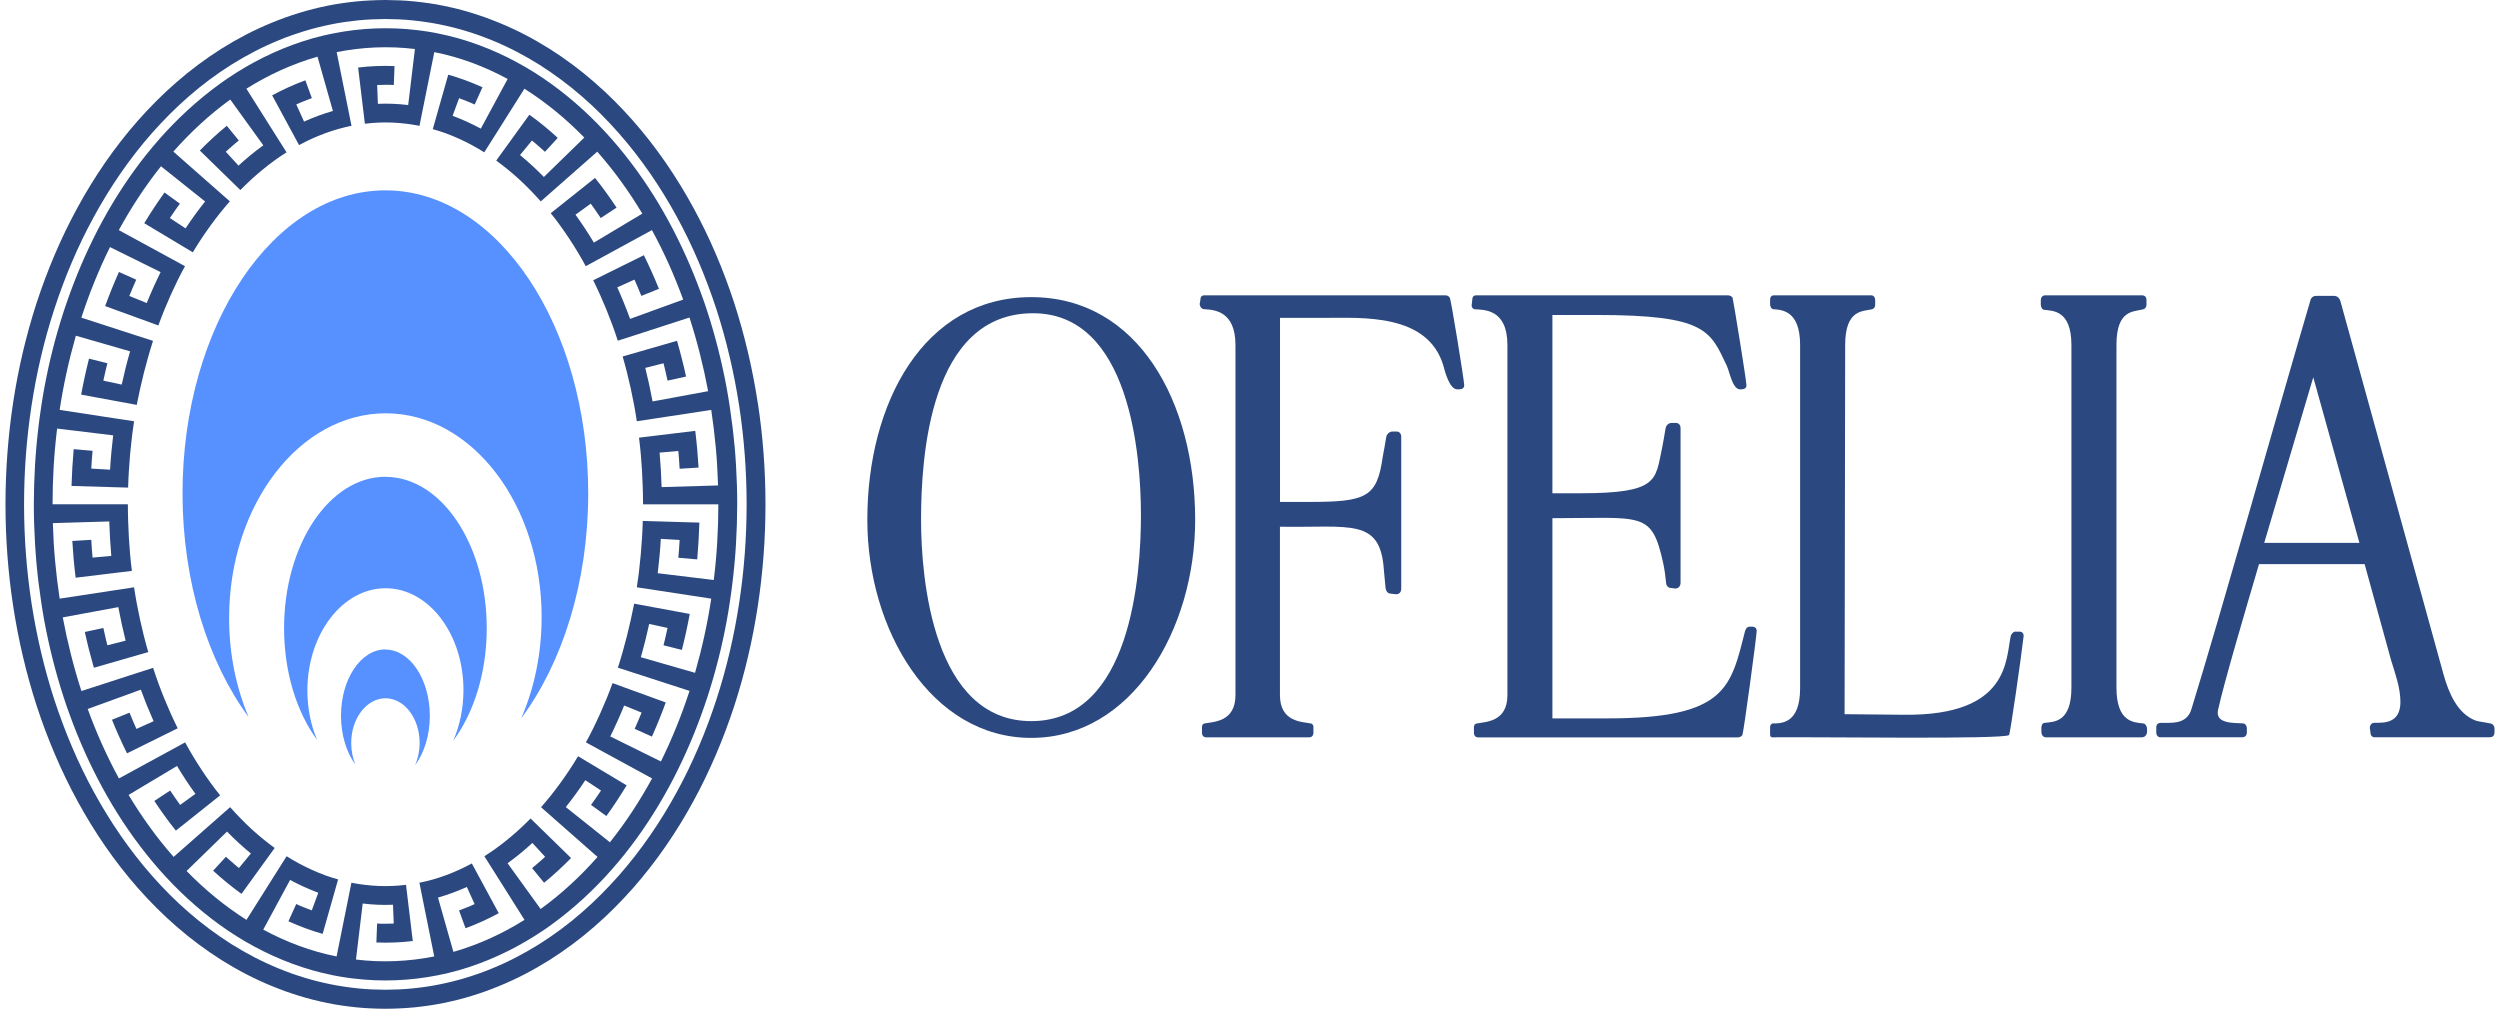
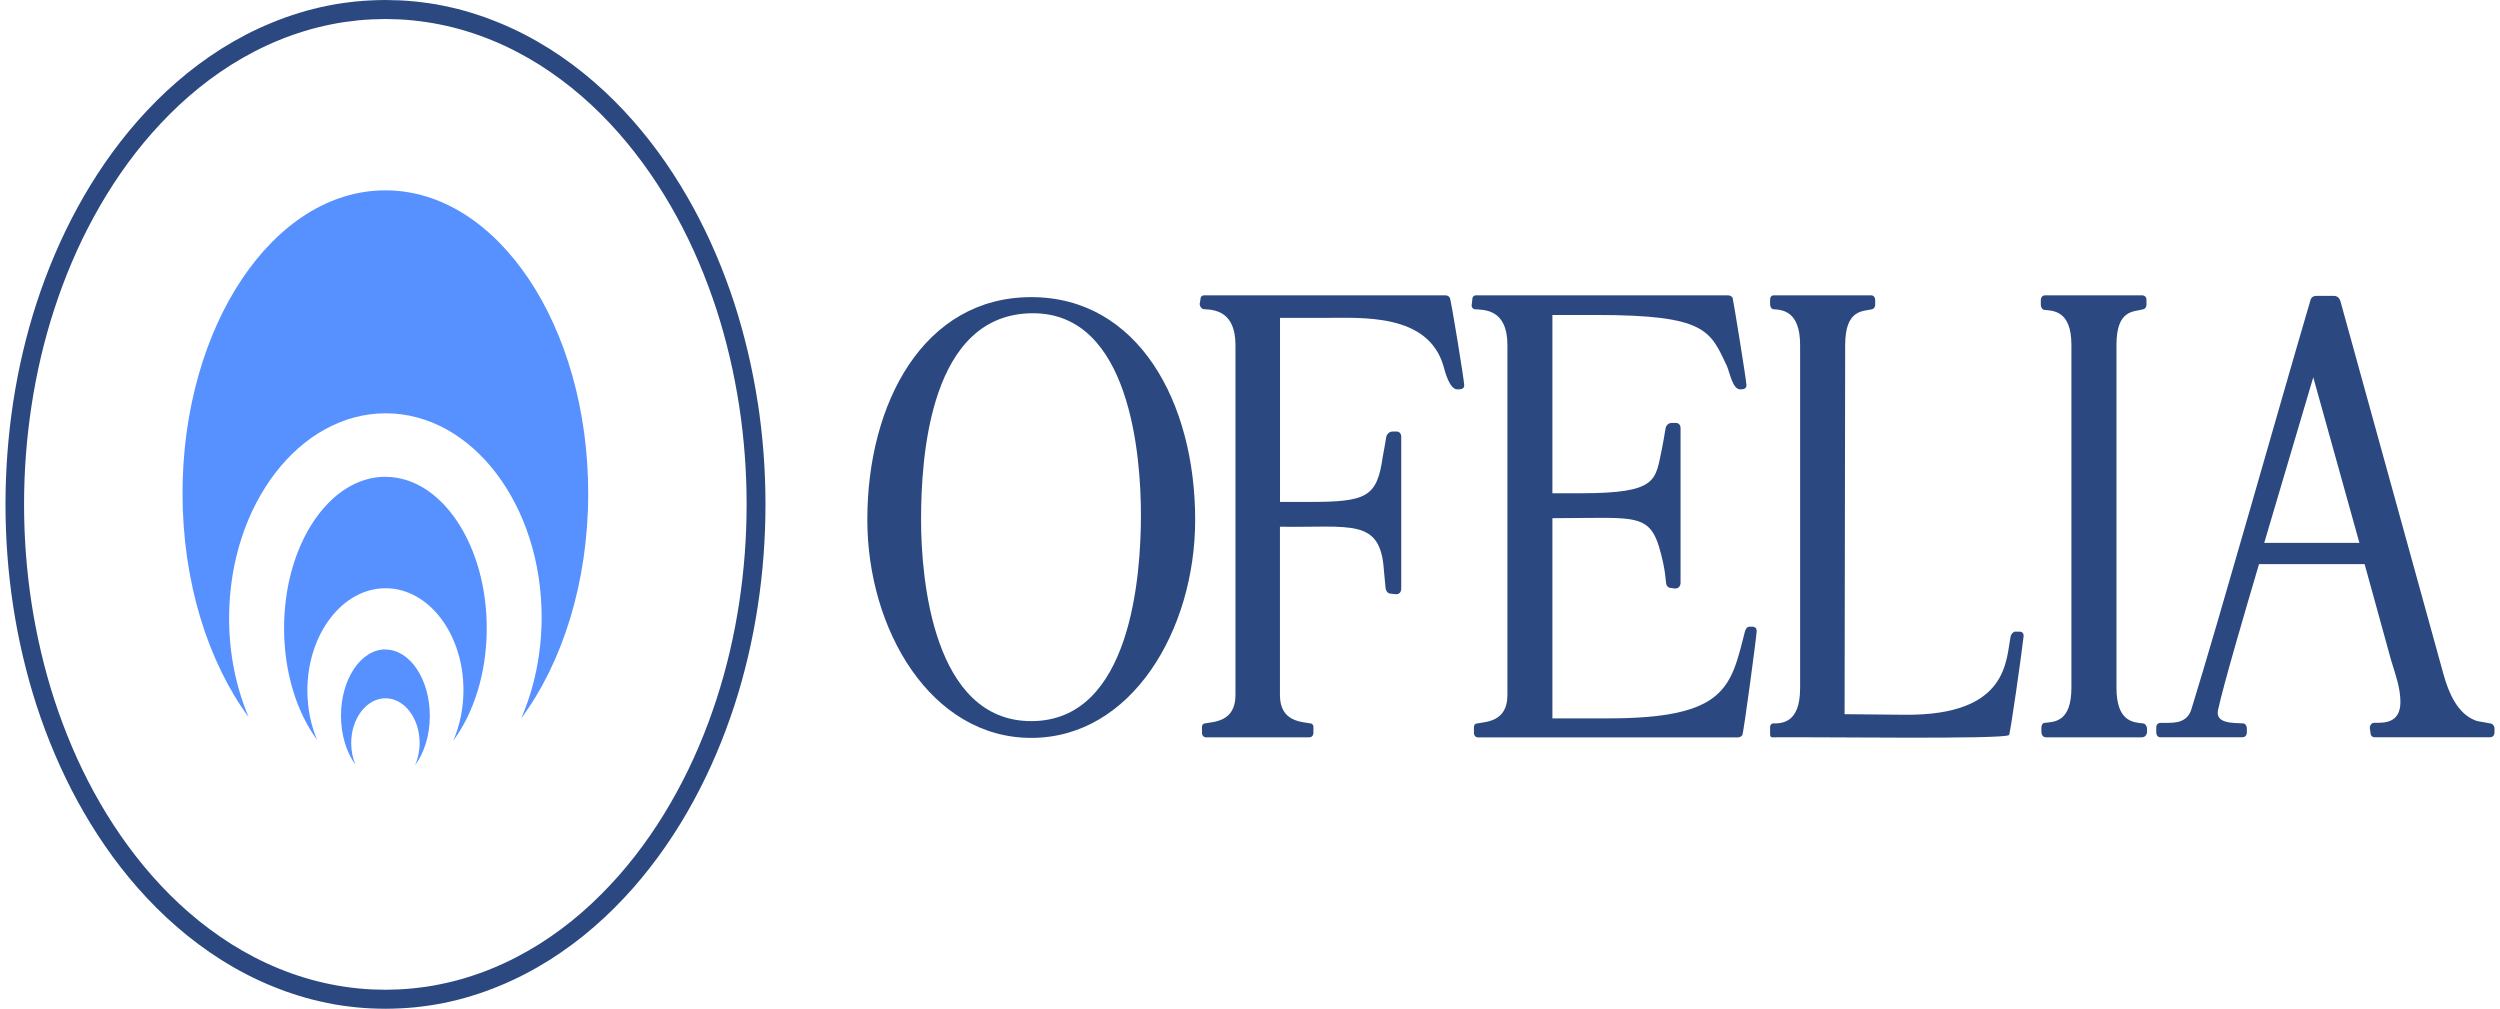
<svg xmlns="http://www.w3.org/2000/svg" width="228" height="92" viewBox="0 0 228 92" fill="none">
  <path fill-rule="evenodd" clip-rule="evenodd" d="M35.15 17.36C45.367 17.36 53.645 29.728 53.645 44.991C53.645 53.14 51.284 60.459 47.531 65.516C48.711 62.812 49.384 59.694 49.397 56.371C49.43 46.079 43.085 37.719 35.209 37.693C27.34 37.673 20.928 46 20.895 56.292C20.882 59.602 21.535 62.707 22.676 65.403C18.969 60.353 16.647 53.074 16.647 44.991C16.647 29.728 24.932 17.36 35.143 17.36H35.15Z" fill="#5691FF" />
  <path fill-rule="evenodd" clip-rule="evenodd" d="M35.15 43.488C40.255 43.488 44.391 49.666 44.391 57.294C44.391 61.362 43.21 65.021 41.337 67.546C41.924 66.195 42.26 64.639 42.267 62.977C42.287 57.835 39.114 53.661 35.183 53.648C31.251 53.635 28.052 57.795 28.032 62.938C28.032 64.593 28.349 66.142 28.923 67.487C27.069 64.962 25.908 61.329 25.908 57.287C25.908 49.666 30.044 43.481 35.15 43.481V43.488Z" fill="#5691FF" />
  <path fill-rule="evenodd" clip-rule="evenodd" d="M35.15 59.239C37.386 59.239 39.2 61.949 39.2 65.285C39.2 67.065 38.685 68.674 37.861 69.775C38.118 69.181 38.27 68.502 38.27 67.77C38.276 65.516 36.884 63.689 35.163 63.683C33.441 63.683 32.036 65.502 32.03 67.751C32.03 68.476 32.168 69.155 32.419 69.742C31.608 68.634 31.099 67.045 31.099 65.272C31.099 61.929 32.913 59.226 35.15 59.226V59.239Z" fill="#5691FF" />
  <path d="M79.1 47.404C79.1 36.724 84.258 27.098 94.047 27.098C103.835 27.098 109 36.724 109 47.404C109 57.452 103.209 67.296 94.047 67.296C84.885 67.296 79.1 57.406 79.1 47.404ZM94.053 65.766C103.163 65.766 104.053 52.455 104.053 46.982C104.053 41.51 103.05 28.568 94.212 28.568C84.786 28.568 84.001 41.668 84.001 47.404C84.001 52.824 85.109 65.766 94.053 65.766Z" fill="#2B4980" />
-   <path d="M109.422 27.671L109.475 27.355C109.475 27.091 109.581 26.933 109.844 26.933H131.796C131.955 26.933 132.113 26.985 132.219 27.144C132.324 27.249 133.538 34.719 133.538 35.141C133.538 35.51 133.168 35.51 132.905 35.51C132.219 35.51 131.796 33.987 131.638 33.355C130.213 28.568 124.27 28.99 120.794 28.99H116.737V45.776H119.369C124.633 45.776 125.583 45.354 126.104 41.668C126.209 41.194 126.315 40.462 126.421 39.882C126.473 39.565 126.737 39.354 127.001 39.354H127.37C127.634 39.354 127.793 39.565 127.793 39.829V53.668C127.793 53.984 127.634 54.195 127.318 54.195L126.843 54.142C126.579 54.142 126.421 53.931 126.368 53.668C126.315 53.14 126.262 52.461 126.209 51.986C125.893 47.2 123.155 48.143 116.731 48.037V63.399C116.731 65.872 118.782 65.819 119.521 65.977C119.679 65.977 119.785 66.135 119.785 66.293V66.821C119.785 67.085 119.627 67.243 119.415 67.243H109.99C109.778 67.243 109.62 67.085 109.62 66.821V66.293C109.62 66.135 109.726 65.977 109.884 65.977C110.623 65.819 112.674 65.872 112.674 63.399V31.462C112.674 28.357 110.728 28.251 109.831 28.199C109.567 28.199 109.409 27.935 109.409 27.671H109.422Z" fill="#2B4980" />
+   <path d="M109.422 27.671L109.475 27.355C109.475 27.091 109.581 26.933 109.844 26.933H131.796C131.955 26.933 132.113 26.985 132.219 27.144C132.324 27.249 133.538 34.719 133.538 35.141C133.538 35.51 133.168 35.51 132.905 35.51C132.219 35.51 131.796 33.987 131.638 33.355C130.213 28.568 124.27 28.99 120.794 28.99H116.737V45.776H119.369C124.633 45.776 125.583 45.354 126.104 41.668C126.209 41.194 126.315 40.462 126.421 39.882C126.473 39.565 126.737 39.354 127.001 39.354H127.37C127.634 39.354 127.793 39.565 127.793 39.829V53.668C127.793 53.984 127.634 54.195 127.318 54.195L126.843 54.142C126.579 54.142 126.421 53.931 126.368 53.668C126.315 53.14 126.262 52.461 126.209 51.986C125.893 47.2 123.155 48.143 116.731 48.037V63.399C116.731 65.872 118.782 65.819 119.521 65.977C119.679 65.977 119.785 66.135 119.785 66.293V66.821C119.785 67.085 119.627 67.243 119.415 67.243H109.99C109.778 67.243 109.62 67.085 109.62 66.821V66.293C109.62 66.135 109.726 65.977 109.884 65.977C110.623 65.819 112.674 65.872 112.674 63.399V31.462C112.674 28.357 110.728 28.251 109.831 28.199C109.567 28.199 109.409 27.935 109.409 27.671H109.422" fill="#2B4980" />
  <path d="M134.217 27.829L134.27 27.355C134.27 27.091 134.376 26.933 134.639 26.933H157.587C157.693 26.933 157.904 26.985 158.01 27.144C158.062 27.249 159.276 34.719 159.276 35.141C159.276 35.51 158.907 35.51 158.696 35.51C158.01 35.51 157.746 33.935 157.482 33.355C155.958 30.144 155.589 28.726 145.582 28.726H141.579V44.985H144.158C151.314 44.985 150.945 43.772 151.578 40.884C151.684 40.409 151.789 39.671 151.895 39.097C151.948 38.781 152.159 38.57 152.475 38.57H152.845C153.109 38.57 153.267 38.781 153.267 39.044V53.147C153.267 53.463 153.056 53.674 152.792 53.674L152.37 53.622C152.159 53.622 151.948 53.411 151.948 53.147C151.895 52.567 151.789 51.828 151.684 51.36C150.628 46.574 149.843 47.259 141.579 47.259V65.516H146.631C157.475 65.516 157.845 62.674 159.157 57.518C159.316 57.149 159.421 57.149 159.79 57.149C159.949 57.149 160.054 57.202 160.16 57.307L160.213 57.518C160.213 57.94 159.006 66.933 158.9 67.039C158.794 67.197 158.636 67.249 158.478 67.249H134.791C134.58 67.249 134.422 67.091 134.422 66.828V66.3C134.422 66.142 134.527 65.984 134.686 65.984C135.424 65.825 137.476 65.878 137.476 63.406V31.469C137.476 28.152 135.319 28.258 134.474 28.205C134.316 28.152 134.211 28.047 134.211 27.836L134.217 27.829Z" fill="#2B4980" />
  <path d="M161.433 27.355C161.433 27.091 161.538 26.933 161.802 26.933H170.648C170.859 26.933 171.017 27.091 171.017 27.407V27.829C171.017 27.988 170.912 28.146 170.753 28.199C169.962 28.41 168.28 28.146 168.28 31.462L168.227 65.133L173.649 65.186C183.279 65.291 182.917 60.136 183.385 57.98C183.49 57.716 183.702 57.558 183.913 57.61H184.229C184.44 57.61 184.599 57.821 184.546 58.085C184.335 59.925 183.332 66.927 183.227 67.032C182.857 67.454 165.542 67.19 161.644 67.243C161.486 67.243 161.433 67.138 161.433 66.979V66.293C161.433 66.135 161.538 66.03 161.644 65.977C162.436 65.977 164.17 66.03 164.17 62.766V31.462C164.17 28.304 162.488 28.251 161.697 28.199C161.538 28.146 161.433 27.988 161.433 27.724V27.355Z" fill="#2B4980" />
  <path d="M186.122 27.407C186.122 27.091 186.281 26.933 186.544 26.933H195.337C195.601 26.933 195.759 27.091 195.759 27.355V27.777C195.759 27.988 195.654 28.146 195.495 28.199C194.651 28.462 193.022 28.146 193.022 31.462V62.714C193.022 65.872 194.598 65.872 195.443 65.977C195.654 65.977 195.812 66.241 195.812 66.504V66.716C195.812 67.032 195.601 67.243 195.337 67.243H186.597C186.333 67.243 186.175 67.032 186.175 66.716V66.346C186.175 66.135 186.281 65.924 186.492 65.924C187.283 65.819 188.913 65.924 188.913 62.714V31.462C188.913 28.199 187.125 28.357 186.386 28.251C186.228 28.199 186.122 27.988 186.122 27.777V27.407Z" fill="#2B4980" />
  <path d="M196.65 66.768V66.346C196.65 66.083 196.808 65.924 197.072 65.924H197.6C198.338 65.924 199.493 65.924 199.862 64.659C202.388 56.503 207.81 37.244 210.706 27.407C210.759 27.144 210.97 26.985 211.234 26.985H212.863C213.127 26.985 213.338 27.144 213.444 27.46L222.863 61.553C223.338 63.234 224.129 65.08 225.759 65.707C226.022 65.812 226.603 65.865 227.078 65.971C227.289 65.971 227.5 66.181 227.5 66.445V66.762C227.5 67.078 227.342 67.236 227.078 67.236H216.55C216.339 67.236 216.181 67.078 216.181 66.762L216.128 66.392C216.128 66.129 216.287 65.918 216.55 65.918C217.342 65.918 218.918 66.023 218.918 64.025C218.918 62.707 218.443 61.448 218.074 60.234L215.653 51.446H206.023C204.704 55.916 202.811 62.338 202.283 64.757C202.019 66.023 203.708 65.918 204.545 65.971C204.756 65.971 204.915 66.181 204.915 66.445V66.762C204.915 67.078 204.756 67.236 204.493 67.236H197.019C196.808 67.236 196.65 67.078 196.65 66.762V66.768ZM215.178 49.508L210.97 34.409L206.498 49.508H215.185H215.178Z" fill="#2B4980" />
  <path d="M69.107 36.737C68.638 33.664 67.926 30.618 66.963 27.632C65.987 24.652 64.76 21.731 63.229 18.929C61.699 16.127 59.879 13.443 57.708 10.984C56.62 9.751 55.453 8.578 54.186 7.483C52.926 6.382 51.561 5.367 50.116 4.45C48.665 3.54 47.128 2.73 45.505 2.07C45.103 1.899 44.688 1.754 44.279 1.596C43.863 1.457 43.447 1.305 43.025 1.18C42.181 0.916 41.324 0.705 40.453 0.527C39.582 0.343 38.698 0.224 37.814 0.132C36.931 0.04 36.04 0.007 35.15 0C34.259 0.007 33.369 0.046 32.485 0.132C31.601 0.224 30.717 0.349 29.846 0.527C28.976 0.705 28.118 0.916 27.274 1.18C26.852 1.305 26.436 1.45 26.02 1.596C25.612 1.747 25.196 1.899 24.794 2.07C23.171 2.73 21.634 3.54 20.183 4.45C18.738 5.367 17.373 6.382 16.113 7.483C14.847 8.578 13.679 9.758 12.591 10.984C10.421 13.45 8.593 16.133 7.07 18.929C5.539 21.731 4.313 24.652 3.336 27.632C2.367 30.618 1.661 33.664 1.193 36.737C0.731 39.809 0.5 42.908 0.5 46C0.5 49.092 0.731 52.191 1.199 55.263C1.668 58.336 2.38 61.382 3.343 64.368C4.319 67.348 5.546 70.269 7.076 73.071C8.607 75.873 10.427 78.557 12.597 81.016C13.686 82.249 14.853 83.422 16.12 84.517C17.38 85.618 18.745 86.633 20.189 87.55C21.641 88.46 23.178 89.27 24.8 89.93C25.203 90.101 25.618 90.246 26.027 90.404C26.443 90.543 26.858 90.695 27.28 90.82C28.125 91.084 28.982 91.294 29.853 91.473C30.724 91.657 31.608 91.776 32.491 91.868C33.375 91.96 34.266 91.993 35.156 92C36.047 91.993 36.937 91.954 37.821 91.868C38.705 91.776 39.589 91.651 40.459 91.473C41.33 91.294 42.188 91.084 43.032 90.82C43.454 90.695 43.87 90.549 44.285 90.404C44.694 90.253 45.11 90.101 45.512 89.93C47.135 89.27 48.672 88.46 50.123 87.55C51.567 86.633 52.933 85.618 54.193 84.517C55.459 83.422 56.627 82.242 57.715 81.016C59.885 78.55 61.712 75.867 63.236 73.071C64.766 70.269 65.993 67.348 66.969 64.368C67.939 61.382 68.645 58.336 69.113 55.263C69.582 52.191 69.812 49.092 69.812 46C69.812 42.908 69.582 39.809 69.113 36.737H69.107ZM67.411 55C66.956 57.986 66.27 60.94 65.327 63.828C64.384 66.716 63.196 69.544 61.719 72.24C60.248 74.937 58.493 77.515 56.416 79.875C55.373 81.049 54.259 82.176 53.058 83.218C51.858 84.266 50.565 85.229 49.199 86.093C47.827 86.95 46.376 87.715 44.852 88.334C44.477 88.499 44.087 88.631 43.698 88.776C43.309 88.908 42.92 89.046 42.517 89.165C41.726 89.409 40.921 89.607 40.103 89.772C39.292 89.943 38.461 90.055 37.636 90.141C36.805 90.227 35.974 90.259 35.143 90.266C34.312 90.259 33.481 90.227 32.65 90.141C31.819 90.055 30.994 89.936 30.183 89.772C29.371 89.607 28.56 89.409 27.768 89.165C27.373 89.053 26.984 88.908 26.588 88.776C26.205 88.631 25.816 88.493 25.433 88.334C23.91 87.715 22.459 86.95 21.087 86.093C19.721 85.222 18.428 84.266 17.228 83.218C16.021 82.176 14.906 81.049 13.87 79.875C11.793 77.515 10.038 74.937 8.567 72.24C7.09 69.544 5.909 66.716 4.959 63.828C4.022 60.94 3.336 57.98 2.875 55C2.419 52.013 2.195 49.007 2.195 46C2.195 42.994 2.419 39.98 2.875 37C3.33 34.014 4.016 31.06 4.959 28.172C5.902 25.285 7.09 22.456 8.567 19.759C10.038 17.063 11.793 14.485 13.87 12.125C14.913 10.951 16.027 9.824 17.228 8.782C18.428 7.734 19.721 6.771 21.087 5.907C22.459 5.05 23.91 4.286 25.433 3.666C25.809 3.501 26.199 3.369 26.588 3.224C26.977 3.092 27.366 2.954 27.768 2.835C28.56 2.591 29.365 2.393 30.183 2.228C30.994 2.057 31.825 1.945 32.65 1.859C33.481 1.774 34.312 1.741 35.143 1.734C35.974 1.741 36.805 1.774 37.636 1.859C38.461 1.945 39.292 2.064 40.103 2.228C40.915 2.393 41.726 2.591 42.517 2.835C42.913 2.947 43.302 3.092 43.698 3.224C44.081 3.369 44.47 3.508 44.852 3.666C46.376 4.286 47.827 5.05 49.199 5.907C50.565 6.778 51.858 7.734 53.058 8.782C54.265 9.824 55.38 10.951 56.416 12.125C58.493 14.485 60.248 17.063 61.719 19.759C63.196 22.456 64.377 25.285 65.327 28.172C66.264 31.06 66.95 34.02 67.411 37C67.867 39.987 68.091 42.994 68.091 46C68.091 49.007 67.867 52.02 67.411 55Z" fill="#2B4980" />
-   <path d="M66.989 40.666C66.884 39.486 66.739 38.306 66.561 37.126C66.514 36.829 66.468 36.539 66.422 36.242L66.27 35.365C65.835 33.025 65.254 30.704 64.516 28.429L64.232 27.579C64.133 27.295 64.034 27.012 63.929 26.735C63.111 24.487 62.128 22.285 60.974 20.162C60.683 19.634 60.386 19.107 60.076 18.586C58.83 16.509 57.405 14.525 55.782 12.678C55.373 12.217 54.958 11.769 54.529 11.327C52.807 9.567 50.881 7.964 48.751 6.619C48.48 6.455 48.217 6.29 47.946 6.132C47.669 5.98 47.399 5.815 47.122 5.67C44.899 4.47 42.478 3.554 39.958 3.053L39.483 2.96C39.325 2.927 39.167 2.908 39.008 2.881L38.533 2.809L38.052 2.749C35.499 2.439 32.894 2.545 30.367 3.053C30.051 3.112 29.741 3.191 29.424 3.257C29.114 3.33 28.804 3.422 28.494 3.501C26.027 4.206 23.692 5.281 21.568 6.619C21.304 6.791 21.04 6.956 20.783 7.134C20.526 7.312 20.262 7.483 20.011 7.674C17.986 9.145 16.159 10.839 14.537 12.678C14.128 13.14 13.739 13.608 13.356 14.083C11.832 15.995 10.5 18.032 9.345 20.155C9.055 20.683 8.778 21.217 8.514 21.757C7.446 23.913 6.549 26.148 5.803 28.423L5.533 29.28C5.447 29.563 5.361 29.854 5.276 30.137C4.616 32.431 4.101 34.765 3.752 37.119C3.706 37.416 3.666 37.706 3.627 38.003L3.567 38.444L3.514 38.886C3.224 41.246 3.092 43.62 3.086 45.993C3.086 46.587 3.092 47.18 3.112 47.773C3.152 48.96 3.218 50.147 3.323 51.327C3.429 52.507 3.574 53.688 3.752 54.868C3.798 55.164 3.844 55.455 3.89 55.751L4.042 56.628C4.477 58.969 5.058 61.289 5.797 63.564L6.08 64.415C6.179 64.698 6.278 64.981 6.384 65.258C7.202 67.507 8.185 69.709 9.339 71.832C9.629 72.359 9.926 72.887 10.236 73.407C11.483 75.484 12.907 77.469 14.53 79.315C14.939 79.776 15.354 80.225 15.783 80.666C17.505 82.427 19.431 84.029 21.561 85.374C21.832 85.539 22.096 85.704 22.366 85.862C22.643 86.013 22.914 86.178 23.191 86.323C25.414 87.523 27.834 88.44 30.354 88.941L30.829 89.033C30.987 89.066 31.146 89.086 31.304 89.112L31.779 89.185L32.261 89.244C34.813 89.554 37.419 89.448 39.945 88.941C40.262 88.882 40.572 88.802 40.888 88.736C41.198 88.664 41.508 88.572 41.818 88.493C44.285 87.787 46.62 86.712 48.744 85.374C49.008 85.203 49.272 85.038 49.536 84.86C49.793 84.682 50.057 84.51 50.307 84.319C52.333 82.849 54.16 81.154 55.782 79.315C56.191 78.853 56.581 78.385 56.963 77.911C58.487 75.999 59.819 73.961 60.974 71.838C61.264 71.311 61.541 70.777 61.805 70.236C62.873 68.08 63.77 65.845 64.516 63.571L64.786 62.714C64.872 62.43 64.958 62.14 65.043 61.856C65.703 59.562 66.218 57.228 66.567 54.874C66.613 54.578 66.653 54.288 66.692 53.991L66.752 53.549L66.805 53.107C67.095 50.747 67.227 48.373 67.233 46C67.233 45.407 67.227 44.813 67.207 44.22C67.167 43.033 67.101 41.846 66.996 40.666H66.989ZM65.096 52.896L59.984 52.277C60.109 51.235 60.208 50.193 60.268 49.145L61.983 49.244L61.93 50.055L61.864 50.866L63.586 51.017C63.684 49.903 63.751 48.782 63.783 47.661H63.764L58.619 47.51V47.556C58.619 47.8 58.599 48.05 58.592 48.294C58.579 48.538 58.572 48.789 58.553 49.033C58.493 50.048 58.401 51.057 58.282 52.059L58.236 52.435L58.183 52.811C58.15 53.061 58.117 53.312 58.078 53.562L59.773 53.819L64.865 54.597C64.522 56.879 64.021 59.14 63.388 61.362L58.441 59.938C58.731 58.936 58.981 57.927 59.206 56.905L60.881 57.268C60.828 57.531 60.762 57.795 60.703 58.059L60.611 58.454L60.512 58.85L62.187 59.272C62.464 58.184 62.702 57.09 62.906 55.989H62.886L57.827 55.052V55.099L57.675 55.817C57.629 56.054 57.577 56.298 57.524 56.536C57.306 57.518 57.062 58.494 56.785 59.456C56.712 59.694 56.646 59.938 56.574 60.175L56.35 60.894L57.986 61.421L62.886 63.01C62.167 65.212 61.303 67.362 60.274 69.445L55.657 67.164C56.112 66.241 56.534 65.305 56.923 64.342L58.513 64.988C58.414 65.239 58.309 65.483 58.203 65.733L58.045 66.102L57.88 66.472L59.456 67.177C59.911 66.155 60.334 65.12 60.716 64.065H60.697V64.058L55.861 62.298L55.848 62.344C55.683 62.799 55.512 63.248 55.327 63.696C54.951 64.612 54.549 65.516 54.114 66.399C53.896 66.841 53.672 67.276 53.434 67.704L59.47 70.994C58.355 73.032 57.082 74.99 55.624 76.816L51.6 73.605C52.227 72.821 52.821 72.003 53.381 71.153L54.813 72.096C54.661 72.313 54.516 72.537 54.364 72.755C54.212 72.972 54.061 73.19 53.902 73.407L55.301 74.423C55.954 73.52 56.567 72.583 57.148 71.627H57.135V71.614L52.722 68.97L52.695 69.01C52.451 69.412 52.201 69.814 51.943 70.203C51.409 71.008 50.848 71.786 50.255 72.531C49.958 72.9 49.654 73.262 49.344 73.618L54.496 78.154C52.946 79.908 51.218 81.517 49.305 82.901L46.291 78.728C47.075 78.161 47.834 77.541 48.553 76.876L49.714 78.141L49.424 78.405L48.83 78.919L48.527 79.17L49.621 80.508C50.486 79.803 51.304 79.045 52.082 78.253L52.069 78.24L48.388 74.647L48.355 74.68C48.197 74.838 48.038 75.003 47.874 75.155C47.709 75.313 47.55 75.471 47.386 75.616C46.706 76.236 46 76.816 45.275 77.344C45.097 77.482 44.905 77.601 44.727 77.726C44.542 77.851 44.358 77.97 44.173 78.089L45.09 79.539L47.834 83.891C45.829 85.15 43.652 86.152 41.35 86.811L39.945 81.86C40.836 81.603 41.719 81.28 42.577 80.891L43.283 82.453L42.933 82.611L42.577 82.757C42.339 82.855 42.102 82.941 41.864 83.033L42.458 84.655C43.5 84.273 44.51 83.811 45.486 83.284V83.271H45.479L43.032 78.748L42.992 78.768C42.808 78.867 42.616 78.972 42.432 79.058L42.148 79.196C42.056 79.242 41.957 79.282 41.864 79.328C41.08 79.684 40.281 79.981 39.47 80.212C39.266 80.264 39.068 80.324 38.863 80.37C38.659 80.416 38.454 80.469 38.25 80.502L38.586 82.183L39.602 87.227C37.26 87.695 34.84 87.8 32.465 87.51L33.078 82.4C33.995 82.513 34.919 82.552 35.842 82.513L35.908 84.227C35.657 84.24 35.4 84.24 35.15 84.246C34.899 84.246 34.642 84.246 34.391 84.227L34.325 85.954C35.433 86 36.541 85.954 37.643 85.822V85.802L37.029 80.699H36.99C36.587 80.752 36.185 80.779 35.783 80.798C34.952 80.838 34.121 80.798 33.289 80.699L32.98 80.66L32.669 80.614C32.564 80.594 32.465 80.587 32.359 80.561L32.049 80.502L31.713 82.183L30.697 87.227C28.349 86.765 26.093 85.908 24.009 84.781L26.456 80.251C27.294 80.699 28.151 81.095 29.028 81.418L28.435 83.027C28.197 82.934 27.953 82.849 27.722 82.75L27.366 82.605L27.017 82.447L26.304 84.022C27.313 84.477 28.355 84.866 29.424 85.17V85.15H29.431L30.836 80.205C30.836 80.205 30.809 80.198 30.796 80.192C30.598 80.132 30.4 80.073 30.209 80.014L29.919 79.915L29.774 79.869L29.629 79.816C28.831 79.519 28.046 79.163 27.28 78.754C27.089 78.656 26.898 78.537 26.706 78.431L26.139 78.089L25.222 79.539L22.478 83.891C20.48 82.625 18.653 81.115 17.017 79.434L20.704 75.84C21.397 76.552 22.122 77.218 22.881 77.838L21.792 79.163L21.489 78.913L20.895 78.398L20.605 78.135L19.438 79.407C20.256 80.159 21.12 80.871 22.023 81.517L22.036 81.504L25.051 77.337L25.018 77.311C24.84 77.179 24.662 77.053 24.49 76.915C24.319 76.783 24.141 76.645 23.976 76.506C23.27 75.933 22.59 75.306 21.944 74.64C21.621 74.311 21.298 73.961 20.988 73.612L15.836 78.148C14.286 76.394 12.921 74.489 11.727 72.498L16.146 69.854C16.667 70.731 17.228 71.581 17.822 72.399L16.43 73.407C16.271 73.197 16.126 72.972 15.968 72.755C15.816 72.537 15.671 72.313 15.519 72.096L14.075 73.045C14.688 73.975 15.341 74.884 16.041 75.755L16.054 75.741L20.077 72.537L20.051 72.504C19.906 72.326 19.767 72.135 19.622 71.957C19.484 71.772 19.345 71.581 19.207 71.397C18.646 70.619 18.112 69.814 17.61 68.977C17.36 68.562 17.116 68.14 16.885 67.704L10.849 70.994C9.735 68.957 8.791 66.834 8 64.659L12.841 62.898C13.198 63.874 13.587 64.83 14.009 65.773L12.446 66.478L12.281 66.109L12.122 65.74C12.017 65.496 11.911 65.245 11.812 64.995L10.21 65.641C10.632 66.676 11.087 67.698 11.582 68.7H11.595L16.205 66.419L16.186 66.379C16.08 66.168 15.975 65.951 15.876 65.733C15.77 65.516 15.671 65.298 15.572 65.08C15.17 64.177 14.794 63.261 14.451 62.325L14.2 61.619L13.963 60.907L12.327 61.434L7.426 63.023C6.714 60.821 6.153 58.58 5.724 56.305L10.79 55.369C10.981 56.397 11.206 57.419 11.456 58.428L9.794 58.85L9.695 58.454L9.603 58.059C9.543 57.795 9.477 57.531 9.425 57.268L7.736 57.637C7.973 58.731 8.25 59.819 8.56 60.894H8.58L13.521 59.47L13.508 59.423C13.376 58.955 13.244 58.487 13.125 58.013C12.881 57.037 12.663 56.054 12.479 55.059L12.347 54.314C12.3 54.063 12.268 53.813 12.228 53.562L10.533 53.819L5.441 54.597C5.269 53.457 5.13 52.31 5.025 51.162C4.919 50.015 4.853 48.861 4.82 47.708L9.965 47.556C9.998 48.604 10.058 49.653 10.15 50.701L8.442 50.852L8.376 50.042L8.323 49.231L6.595 49.336C6.661 50.457 6.76 51.571 6.898 52.685H6.918L12.024 52.066V52.02C11.957 51.532 11.911 51.044 11.865 50.549C11.773 49.541 11.72 48.525 11.687 47.51C11.667 47.002 11.667 46.495 11.661 45.987H4.794C4.794 43.679 4.926 41.378 5.21 39.084L10.322 39.704C10.196 40.745 10.097 41.787 10.038 42.835L8.323 42.736L8.376 41.925L8.442 41.114L6.72 40.963C6.621 42.077 6.555 43.198 6.522 44.319H6.542L11.687 44.47V44.424C11.687 44.18 11.707 43.93 11.713 43.686C11.727 43.442 11.733 43.191 11.753 42.947C11.812 41.932 11.905 40.923 12.024 39.921L12.07 39.545L12.122 39.17C12.155 38.919 12.188 38.669 12.228 38.418L10.533 38.161L5.441 37.383C5.784 35.102 6.285 32.84 6.918 30.618L11.865 32.042C11.575 33.045 11.324 34.053 11.1 35.075L9.425 34.713C9.477 34.449 9.543 34.185 9.603 33.922L9.695 33.526L9.794 33.13L8.119 32.708C7.842 33.796 7.604 34.891 7.4 35.992H7.419L12.479 36.928V36.882L12.63 36.163C12.677 35.926 12.729 35.682 12.782 35.444C13 34.462 13.244 33.486 13.521 32.524C13.593 32.286 13.659 32.042 13.732 31.805L13.956 31.086L12.32 30.559L7.419 28.97C8.138 26.768 9.002 24.619 10.031 22.535L14.649 24.816C14.194 25.739 13.771 26.676 13.382 27.638L11.793 26.992C11.892 26.742 11.997 26.498 12.103 26.247L12.261 25.878L12.426 25.509L10.849 24.803C10.394 25.825 9.972 26.86 9.589 27.915H9.609V27.922L14.444 29.682L14.457 29.636C14.629 29.181 14.794 28.733 14.979 28.284C15.354 27.368 15.757 26.465 16.192 25.581C16.41 25.14 16.634 24.704 16.872 24.276L10.836 20.986C11.951 18.948 13.224 16.99 14.682 15.164L18.705 18.375C18.079 19.16 17.485 19.977 16.924 20.828L15.493 19.885C15.645 19.667 15.79 19.443 15.942 19.226C16.093 19.008 16.245 18.79 16.403 18.573L15.005 17.557C14.352 18.461 13.739 19.397 13.158 20.353H13.171V20.366L17.584 23.01L17.61 22.97C17.855 22.568 18.105 22.166 18.362 21.777C18.897 20.973 19.457 20.195 20.051 19.45C20.348 19.08 20.651 18.718 20.961 18.362L15.81 13.826C17.36 12.072 19.088 10.463 21.001 9.079L24.015 13.252C23.23 13.819 22.472 14.439 21.753 15.105L20.592 13.839L20.882 13.575L21.476 13.061L21.779 12.81L20.684 11.472C19.82 12.177 19.002 12.936 18.224 13.727L18.237 13.74L21.918 17.333L21.951 17.3C22.109 17.142 22.267 16.977 22.432 16.826C22.597 16.667 22.755 16.509 22.92 16.364C23.6 15.744 24.305 15.164 25.031 14.637C25.209 14.498 25.401 14.38 25.579 14.254C25.763 14.129 25.948 14.01 26.133 13.892L25.216 12.441L22.472 8.09C24.477 6.83 26.654 5.828 28.956 5.169L30.361 10.12C29.47 10.377 28.586 10.701 27.729 11.09L27.023 9.527L27.373 9.369L27.729 9.224C27.966 9.125 28.204 9.039 28.441 8.947L27.848 7.325C26.805 7.707 25.796 8.169 24.82 8.696V8.709H24.827L27.274 13.232L27.313 13.213C27.498 13.114 27.689 13.008 27.874 12.922L28.158 12.784C28.25 12.738 28.349 12.698 28.441 12.652C29.226 12.296 30.024 11.999 30.836 11.769C31.04 11.716 31.238 11.657 31.442 11.61C31.647 11.564 31.852 11.511 32.056 11.479L31.72 9.797L30.704 4.754C33.045 4.286 35.466 4.18 37.841 4.47L37.227 9.58C36.31 9.468 35.387 9.428 34.464 9.468L34.398 7.753C34.648 7.74 34.906 7.74 35.156 7.734C35.407 7.734 35.664 7.734 35.915 7.753L35.981 6.026C34.873 5.98 33.764 6.026 32.663 6.158V6.178L33.276 11.281H33.316C33.718 11.228 34.121 11.202 34.523 11.182C35.354 11.142 36.185 11.182 37.016 11.281L37.326 11.32L37.636 11.367C37.742 11.386 37.841 11.393 37.946 11.419L38.256 11.479L38.593 9.797L39.609 4.754C41.957 5.215 44.213 6.072 46.297 7.2L43.85 11.729C43.012 11.281 42.155 10.885 41.277 10.562L41.871 8.953C42.108 9.046 42.353 9.131 42.583 9.23L42.94 9.375L43.289 9.534L44.002 7.958C42.992 7.503 41.95 7.114 40.882 6.811V6.83H40.875L39.47 11.775C39.47 11.775 39.496 11.782 39.51 11.788C39.708 11.848 39.905 11.907 40.097 11.966L40.387 12.065L40.532 12.111L40.677 12.164C41.475 12.461 42.26 12.817 43.025 13.226C43.217 13.325 43.408 13.443 43.599 13.549L44.166 13.892L45.083 12.441L47.827 8.09C49.826 9.356 51.653 10.865 53.289 12.547L49.602 16.14C48.909 15.428 48.184 14.762 47.425 14.142L48.513 12.817L48.817 13.068L49.41 13.582L49.701 13.845L50.868 12.573C50.05 11.821 49.186 11.109 48.282 10.463L48.269 10.476L45.255 14.643L45.288 14.67C45.466 14.802 45.644 14.927 45.816 15.065C45.987 15.197 46.165 15.335 46.33 15.474C47.036 16.048 47.715 16.674 48.362 17.34C48.685 17.669 49.008 18.019 49.318 18.368L54.47 13.832C56.02 15.586 57.385 17.491 58.579 19.483L54.16 22.126C53.639 21.25 53.078 20.406 52.484 19.581L53.876 18.573C54.034 18.784 54.179 19.008 54.338 19.226C54.489 19.443 54.635 19.667 54.786 19.885L56.231 18.935C55.617 18.006 54.964 17.096 54.265 16.226L54.252 16.239L50.228 19.443L50.255 19.476C50.4 19.654 50.538 19.845 50.684 20.023C50.822 20.208 50.961 20.399 51.099 20.584C51.66 21.362 52.194 22.166 52.695 23.003C52.946 23.419 53.19 23.841 53.421 24.276L59.456 20.986C60.571 23.023 61.514 25.146 62.306 27.322L57.464 29.082C57.108 28.106 56.719 27.15 56.297 26.207L57.86 25.502L58.025 25.871L58.183 26.241C58.289 26.485 58.394 26.735 58.493 26.985L60.096 26.339C59.674 25.304 59.219 24.282 58.724 23.28H58.711L54.1 25.561L54.12 25.601C54.226 25.812 54.331 26.029 54.43 26.247C54.536 26.465 54.635 26.682 54.734 26.9C55.136 27.803 55.512 28.72 55.855 29.656L56.106 30.361L56.343 31.073L57.979 30.546L62.88 28.957C63.592 31.159 64.153 33.401 64.582 35.675L59.516 36.611C59.325 35.583 59.1 34.561 58.85 33.552L60.512 33.13L60.611 33.526L60.703 33.922C60.762 34.185 60.828 34.449 60.881 34.713L62.57 34.343C62.332 33.249 62.055 32.161 61.745 31.086H61.725L56.785 32.511L56.798 32.557C56.93 33.025 57.062 33.493 57.181 33.968C57.425 34.943 57.642 35.926 57.827 36.921L57.959 37.666C58.005 37.917 58.038 38.167 58.078 38.418L59.773 38.161L64.865 37.383C65.037 38.523 65.175 39.671 65.281 40.818C65.386 41.965 65.452 43.119 65.485 44.273L60.34 44.424C60.307 43.376 60.248 42.328 60.156 41.279L61.864 41.128L61.93 41.939L61.983 42.75L63.711 42.644C63.645 41.523 63.546 40.409 63.407 39.295H63.388L58.282 39.915V39.961C58.348 40.449 58.394 40.937 58.441 41.431C58.533 42.44 58.586 43.455 58.619 44.47C58.639 44.978 58.639 45.486 58.645 45.993H65.512C65.512 48.294 65.38 50.602 65.096 52.896Z" fill="#2B4980" />
</svg>